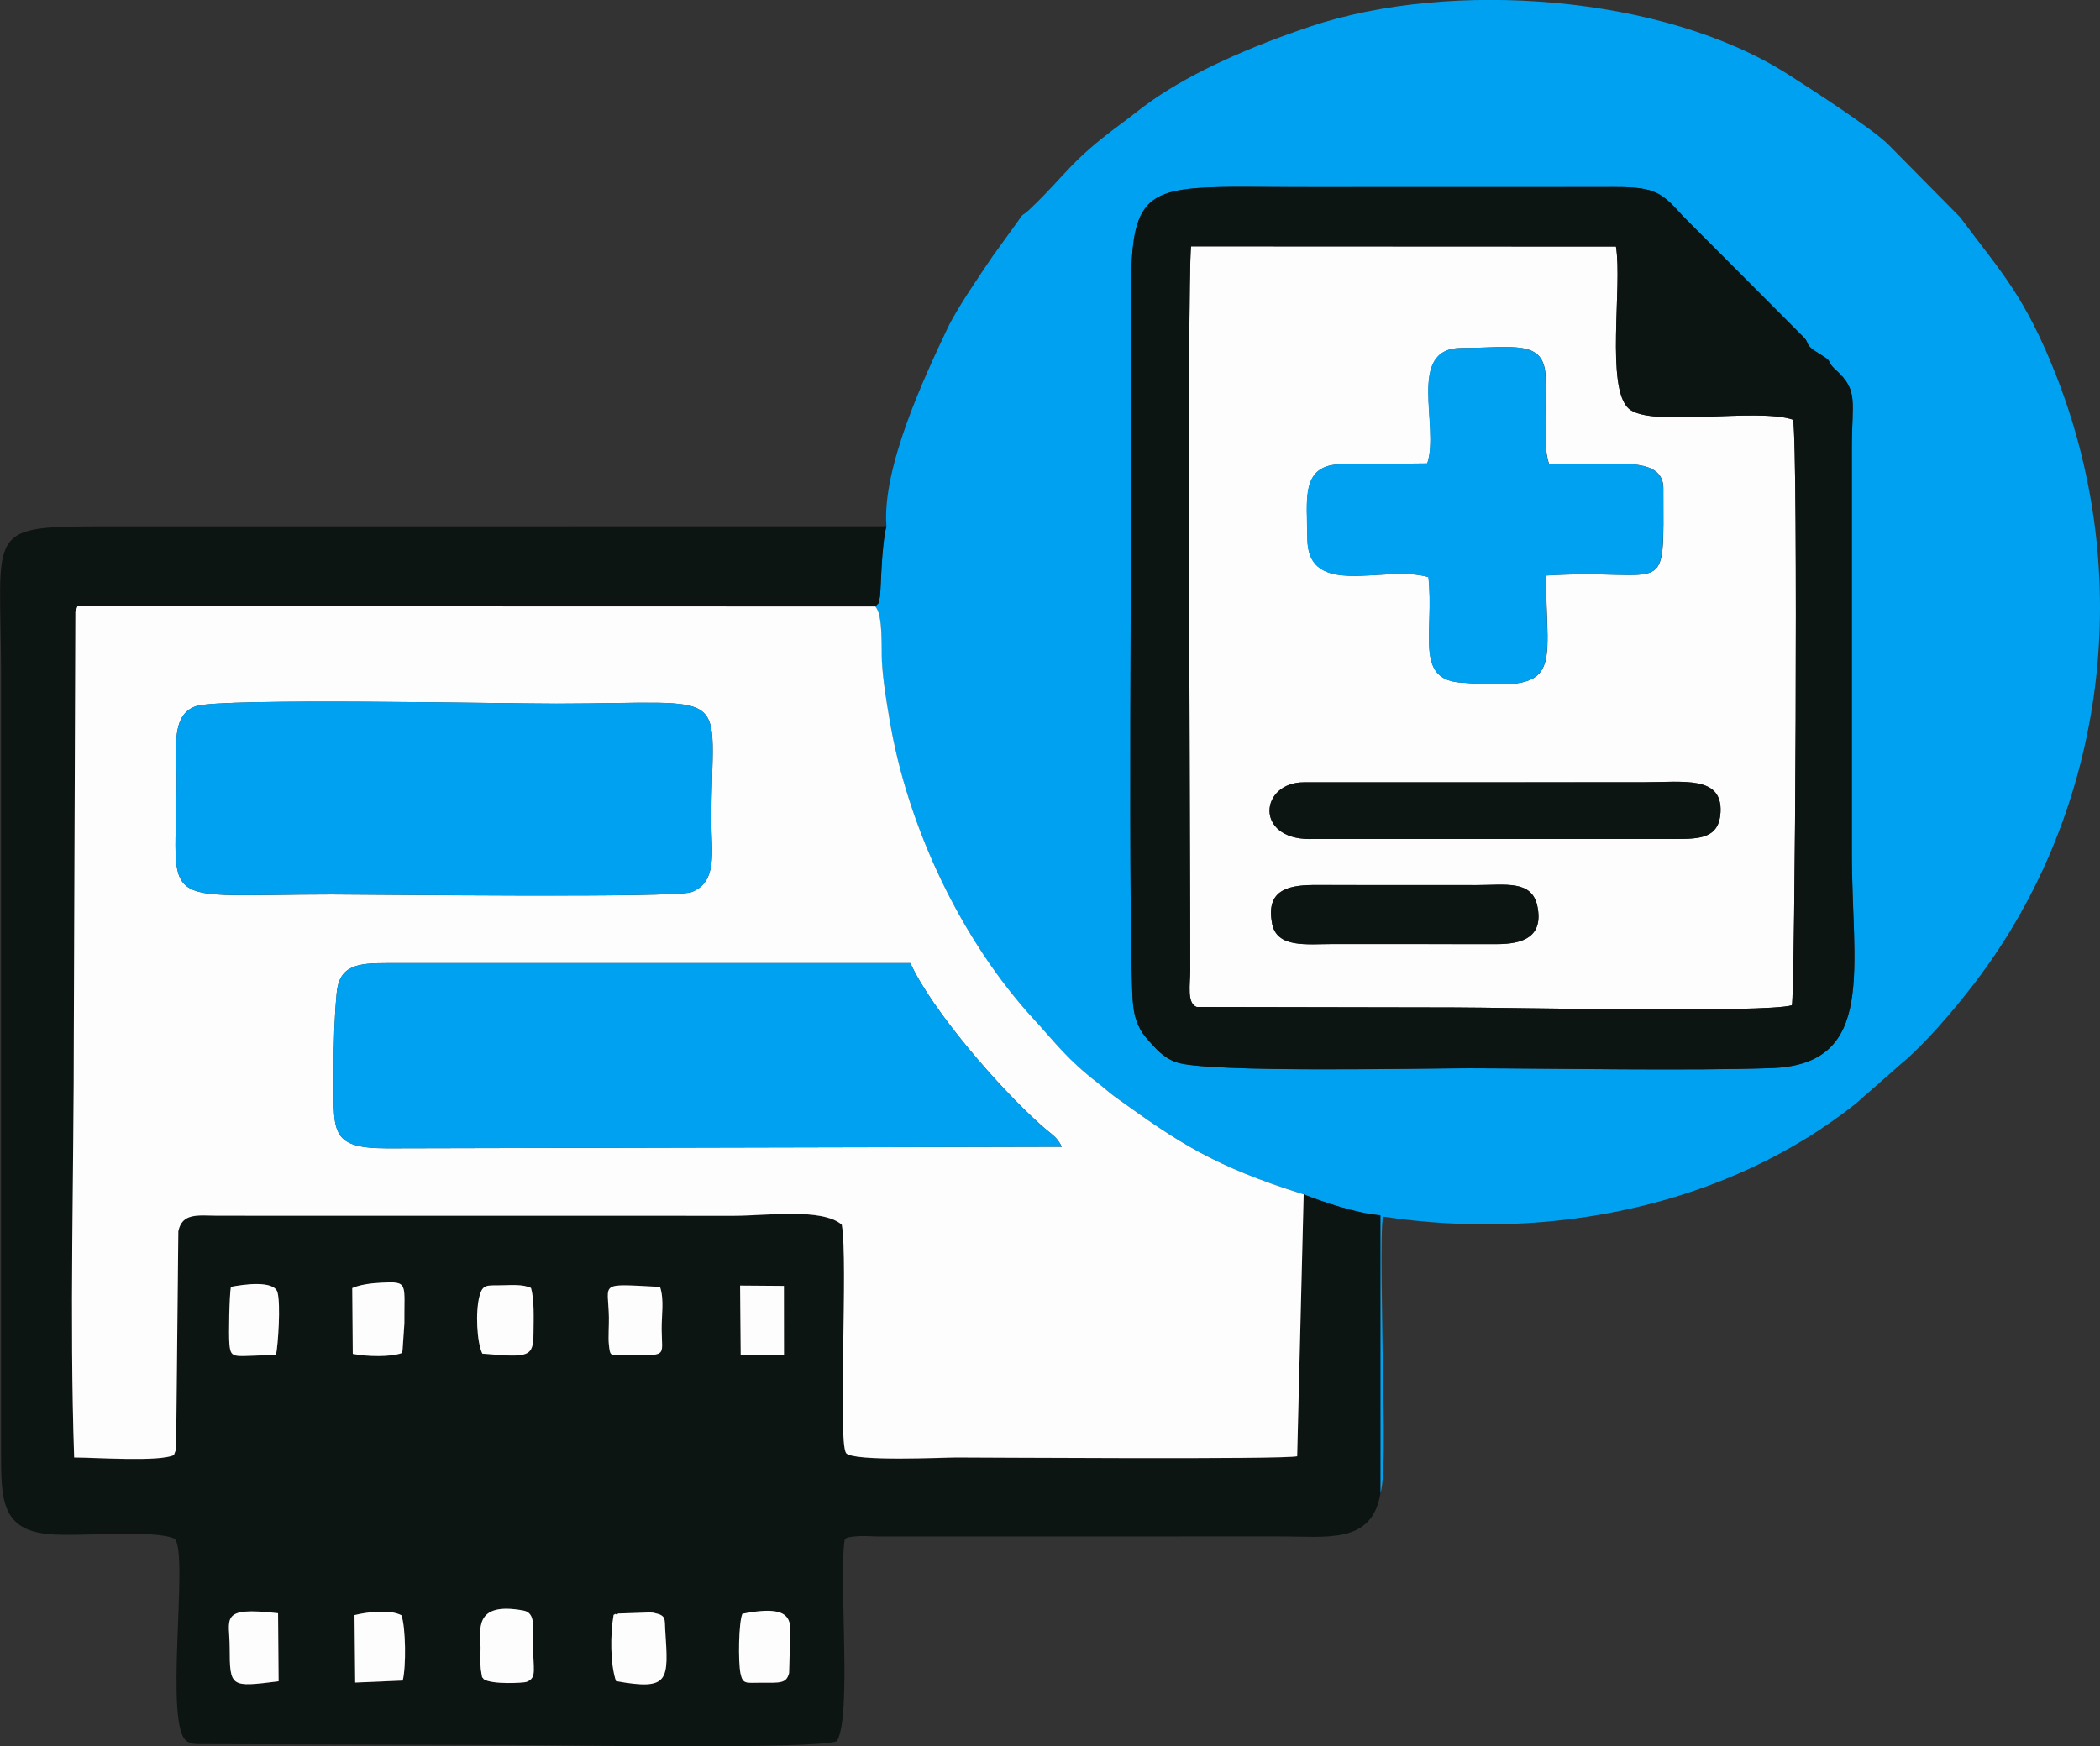
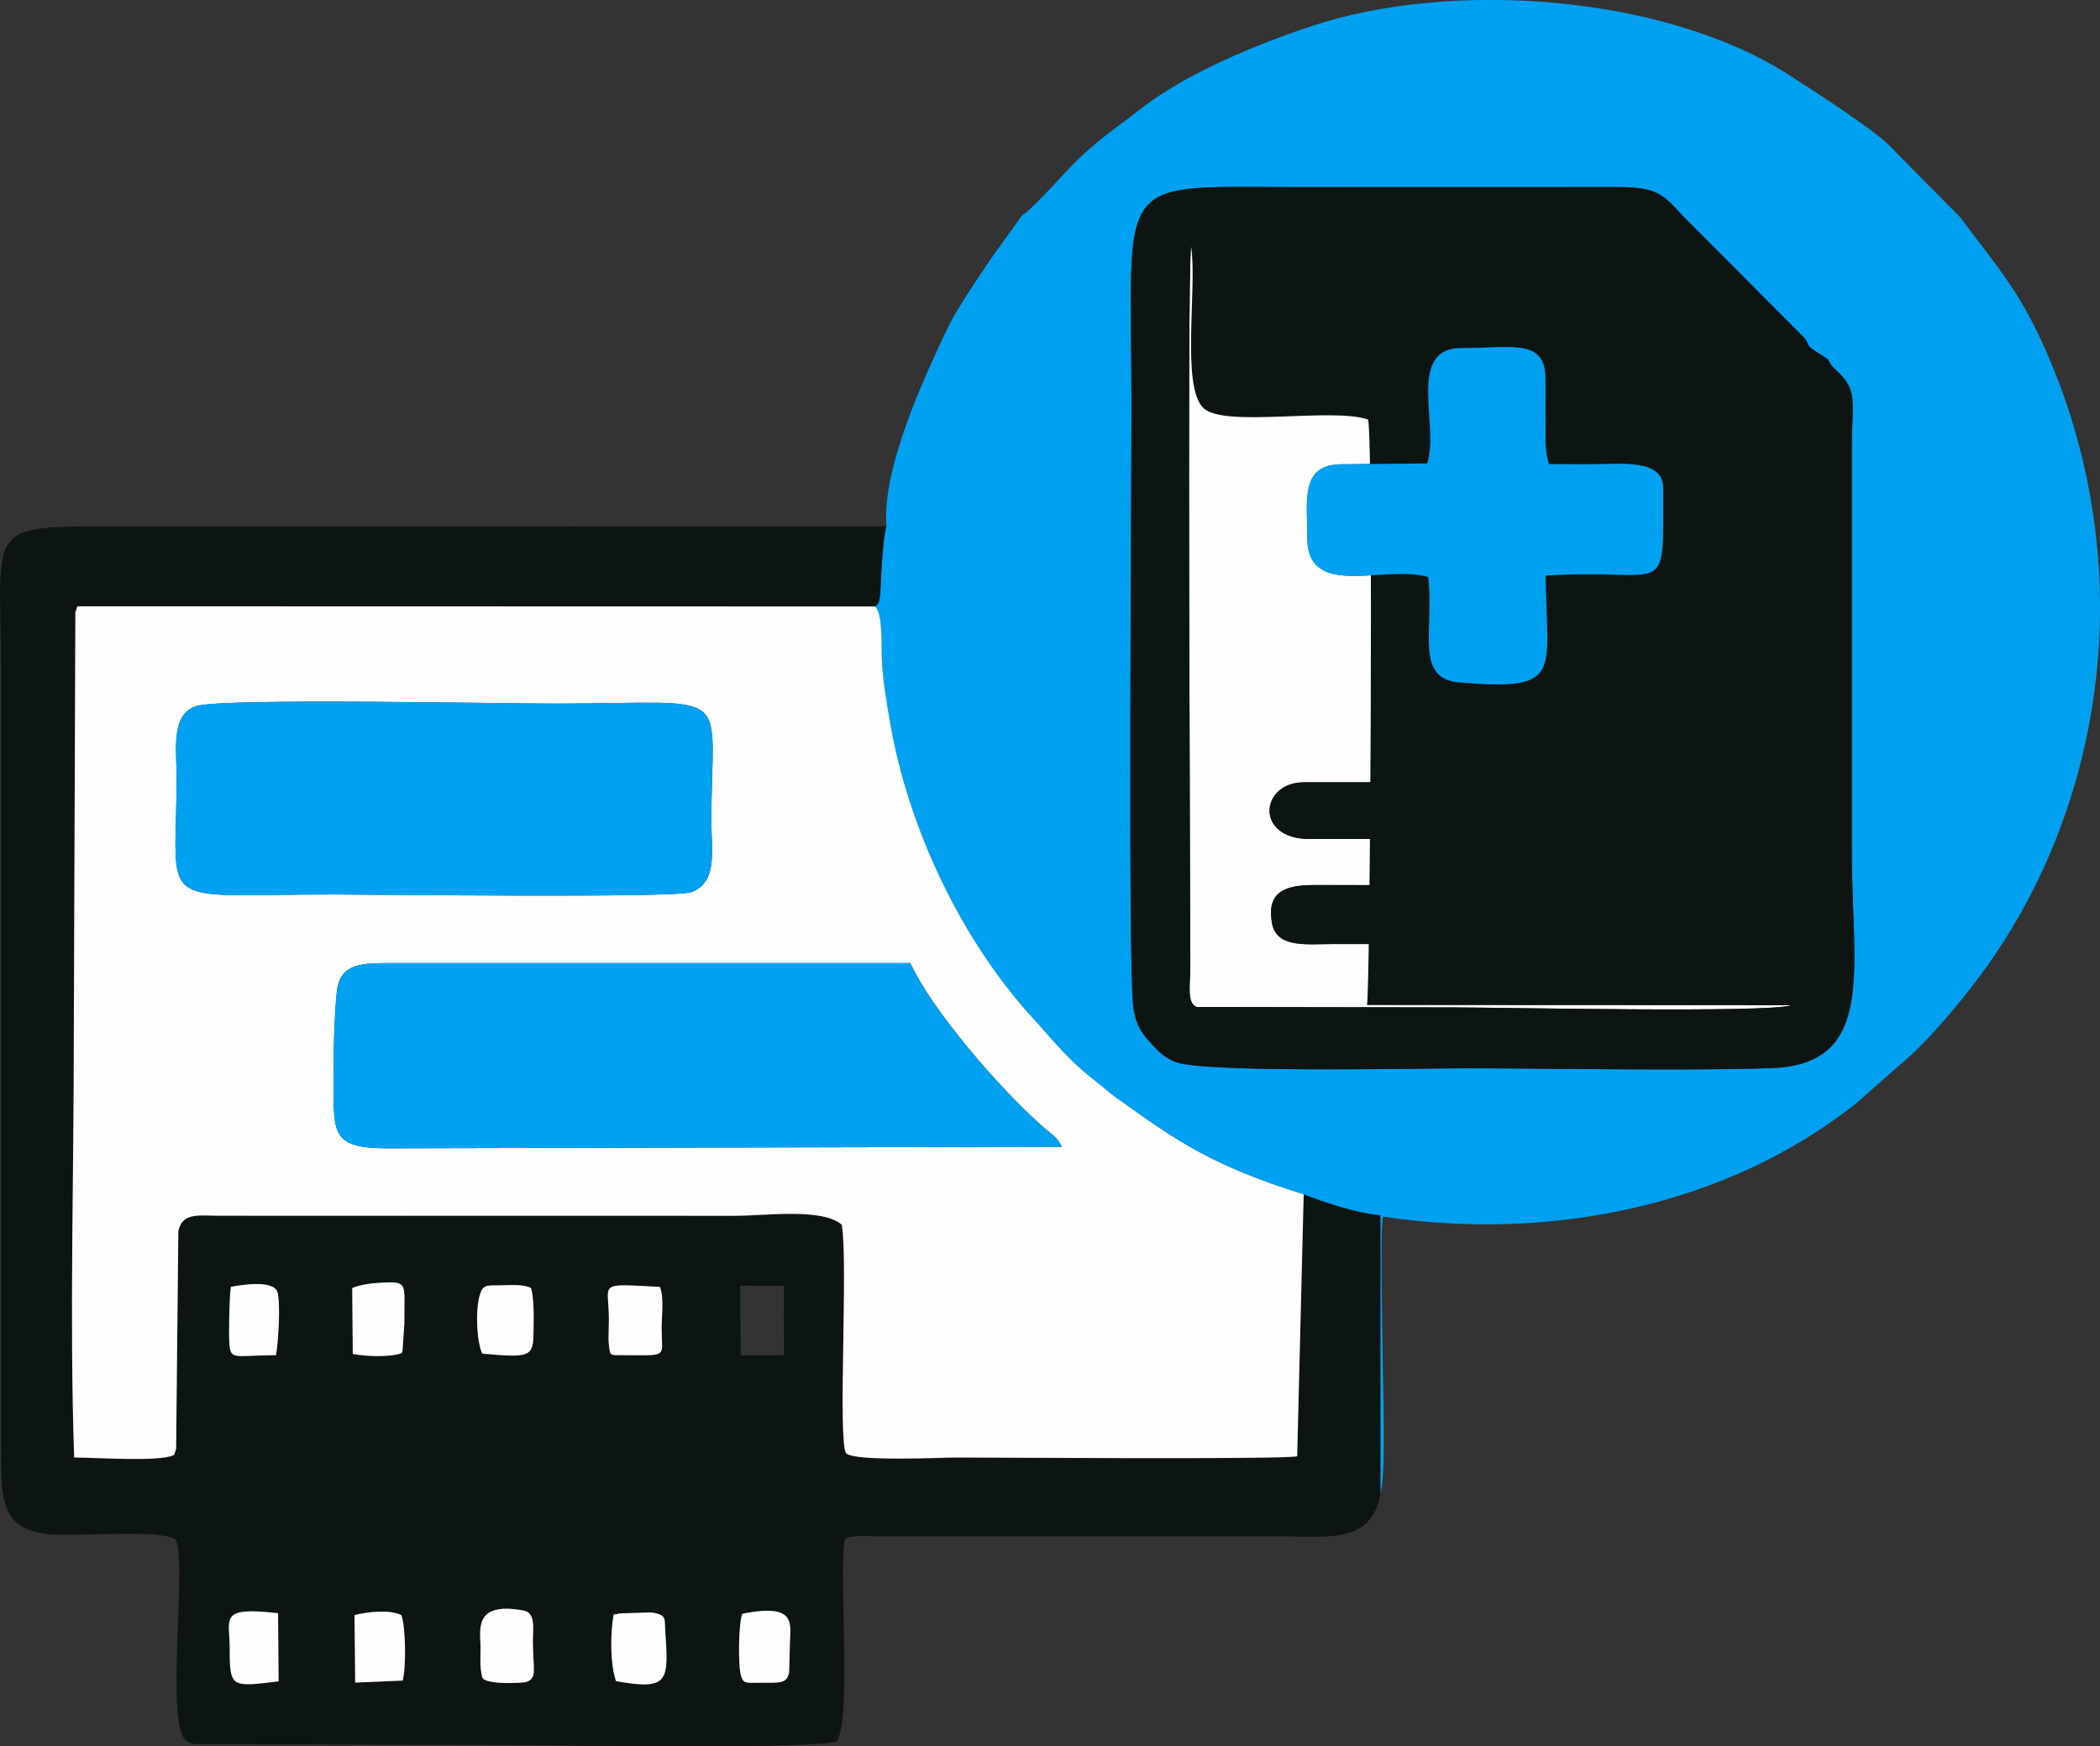
<svg xmlns="http://www.w3.org/2000/svg" xml:space="preserve" width="37.056mm" height="30.816mm" version="1.1" style="shape-rendering:geometricPrecision; text-rendering:geometricPrecision; image-rendering:optimizeQuality; fill-rule:evenodd; clip-rule:evenodd" viewBox="0 0 312.89 260.2">
  <rect x="0" y="0" width="312.89" height="260.2" fill="#333333" stroke="none" />
  <defs>
    <style type="text/css">
   
    .fil0 {fill:#00A1F1}
    .fil1 {fill:#0D1513}
    .fil2 {fill:#FDFDFD}
   
  </style>
  </defs>
  <g id="Capa_x0020_1">
    <g id="_2842214733616">
      <path class="fil0" d="M168.83 149.78c-0.78,-6.82 -0.24,-76.53 -0.25,-89.62 -0.03,-35.26 -3.14,-32.2 27,-32.28l44.82 -0.01c6.56,-0.05 7.26,0.99 10.45,4.43l17.58 17.65c1.55,1.41 -0,1.17 2.79,2.86 2.05,1.24 0.68,0.71 2.16,2.2 0.06,0.06 0.16,0.14 0.23,0.2 3.3,2.99 2.3,4.71 2.3,11.47l0 60.04c-0.07,17.3 3.86,31.92 -12.01,32.45 -12.3,0.42 -32.09,0.05 -44.83,0.02 -6.26,-0.02 -39.16,0.73 -43.79,-0.89 -2.06,-0.72 -3.13,-2.14 -4.14,-3.22 -1.33,-1.43 -2.05,-2.95 -2.32,-5.3zm-36.76 -71.39c-0.77,2.89 -0.84,9.92 -0.97,10.48 -0.33,1.42 0.11,0.59 -0.71,1.5 1.22,1.15 0.91,6.55 1,8.18 0.17,2.91 0.64,5.63 1.11,8.51 2.71,16.34 10.83,33.15 21.44,44.73 3.34,3.65 5.07,6.07 9.61,9.58 1.1,0.85 1.58,1.37 2.66,2.14 9.42,6.76 14.53,10.23 28.03,14.48 3.16,1.19 7.58,2.75 11.43,3.11l0 41.42c0.89,-2.28 0.35,-16.78 0.34,-20.53 -0,-3.11 -0.43,-19.16 0.07,-20.68 25.16,3.78 51.33,-1.73 70.35,-16.78l6.96 -6.11c3.38,-2.81 7.4,-7.54 10.22,-11.15 19.62,-25.07 24.91,-59.92 12.9,-90.93 -4.83,-12.46 -8.67,-16.11 -14.44,-23.95l-10.59 -10.72c-2.36,-2.46 -12.46,-8.92 -15.12,-10.62 -18.44,-11.75 -50.05,-14.19 -71.19,-7.08 -8.86,2.98 -17.27,6.66 -23.47,10.97 -1.71,1.19 -3.04,2.32 -4.7,3.54 -7.68,5.65 -8.09,7.5 -13.52,12.66 -1.33,1.27 -0.82,0.32 -1.91,1.97l-3.67 5.08c-1.92,2.85 -5.3,7.74 -6.71,10.71 -3.39,7.14 -9.78,20.75 -9.12,29.49z" />
      <path class="fil1" d="M52.83 240.68c1.81,-0.43 5.2,-0.91 6.99,0.03 0.65,1.83 0.71,7.7 0.19,9.74l-7.08 0.3 -0.1 -10.07zm57.79 -0.18c8.49,-1.69 7.06,1.74 7.07,5l-0.11 3.83c-0.4,1.59 -1.29,1.46 -4.25,1.45 -2.12,-0.01 -2.65,0.29 -2.99,-1.37 -0.37,-1.79 -0.27,-7.7 0.28,-8.91zm-69.18 -0.08l0.08 10.15c-7.15,0.88 -7.28,0.98 -7.29,-5.06 -0,-4.32 -1.65,-6.11 7.21,-5.09zm49.99 0.25c0.11,-0.05 0.29,-0.22 0.35,-0.11 0.07,0.11 0.27,-0.08 0.36,-0.1l4.7 -0.16c1.01,0.09 -0.13,-0.08 0.76,0.1 1.7,0.35 1.42,0.95 1.52,2.46 0.49,7.57 0.71,9.14 -7.33,7.68 -0.88,-2.61 -0.87,-7.02 -0.36,-9.87zm-19.34 9.59c-0.4,-0.59 -0.16,0.11 -0.36,-0.93 -0.09,-0.46 -0.11,-0.7 -0.13,-1.18 -0.04,-0.78 0.02,-1.83 0.01,-2.64 -0.01,-2.48 -1.15,-6.9 6.41,-5.49 1.82,0.34 1.39,2.61 1.39,4.61 0.01,4.18 0.68,5.41 -0.95,6.03 -0.41,0.15 -5.14,0.43 -6.37,-0.4zm38.19 -58.66l6.52 0.04 0.01 10.34 -6.45 -0 -0.08 -10.38zm-17.37 10.38c-2.04,0 -2.01,0.23 -2.2,-1.65 -0.1,-0.92 0.03,-2.91 0.01,-3.97 -0.09,-5.33 -1.71,-5.02 7.62,-4.55 0.64,1.86 0.23,4.27 0.24,6.31 0.03,4.27 1.06,3.87 -5.67,3.87zm-40.43 -10c1.04,-0.48 2.7,-0.73 4.33,-0.81 4.12,-0.21 3.4,0.07 3.45,6.06l-0.28 4.11c-0.01,-0.06 -0.07,0.23 -0.12,0.33 -1.65,0.6 -5.09,0.53 -7.29,0.12l-0.08 -9.81zm19.39 9.78c-0.82,-1.65 -1.05,-6.28 -0.41,-8.62 0.48,-1.74 1.09,-1.53 3.15,-1.56 1.81,-0.03 3.24,-0.17 4.51,0.39 0.52,1.69 0.4,4.55 0.38,6.61 -0.03,3.69 -0.52,3.8 -7.63,3.19zm-30.75 0.22c-6.23,0.03 -6.72,0.81 -6.94,-1.65 -0.12,-1.39 -0.01,-7.23 0.22,-8.53 1.75,-0.34 6.44,-1.05 6.95,0.83 0.48,1.77 0.09,7.78 -0.23,9.35zm164.55 20.57l0 -41.42c-3.84,-0.36 -8.27,-1.92 -11.43,-3.11l-0.97 39.03c-2.11,0.5 -46.6,0.18 -50.78,0.18 -1.57,-0 -15.36,0.67 -16.43,-0.65 -1.26,-1.88 0.33,-28.59 -0.64,-34.04 -2.92,-2.53 -11.27,-1.33 -15.99,-1.33l-77.01 -0.01c-2.98,-0.03 -5.28,-0.44 -5.85,2.31l-0.33 32.37c-0.02,0.11 -0.07,0.26 -0.09,0.35l-0.24 0.64c-2.09,1.05 -11.66,0.37 -14.86,0.36 -0.71,-20.75 -0.03,-42.62 -0.05,-63.5l0.23 -62.53c0.03,-0.09 0.13,-0.16 0.15,-0.35 0.02,-0.19 0.09,-0.24 0.16,-0.47l118.86 0.03c0.81,-0.91 0.37,-0.08 0.71,-1.5 0.13,-0.56 0.2,-7.6 0.97,-10.48l-115.3 0.01c-19.46,0 -16.63,-0.16 -16.62,22.22l0 115.73c-0.01,7.11 0.07,11.55 7.05,12.23 4.51,0.44 15.85,-0.75 18.84,0.7 2.12,2.38 -1.77,28.51 1.92,30.25 0.72,0.34 0.51,0.26 1.41,0.35l46.13 0.13c6.62,0 46.26,0.68 49.16,-0.56 2.3,-3.49 0.27,-24.29 1.18,-30.03 0.16,-0.1 -0.1,-0.44 2.28,-0.55 0.71,-0.03 1.87,0.04 2.64,0.06l59.6 -0.01c7.21,-0.04 14.03,1.29 15.31,-6.4z" />
      <path class="fil2" d="M49.72 159.36c-0.02,-3.79 0.1,-7.62 0.44,-11.34 0.38,-4.22 3.17,-4.49 7.51,-4.49l77.97 -0c3.24,7.07 13.24,18.59 19.46,24.13 1.82,1.62 2.31,1.67 3.11,3.24l-100.54 0.23c-8.91,0 -7.89,-2.65 -7.95,-11.77zm-20.45 -54.14c3.9,-1.23 45.79,-0.36 53.63,-0.36 27.02,-0.02 23.1,-2.82 23.09,17.53 -0,4.43 0.99,9.06 -2.97,10.56 -2.41,0.91 -46.96,0.35 -53.62,0.35 -26.73,0.02 -23.09,2.57 -23.09,-17.44 0,-4.29 -0.88,-9.43 2.96,-10.64zm164.98 72.78c-13.5,-4.24 -18.61,-7.71 -28.03,-14.48 -1.07,-0.77 -1.56,-1.29 -2.66,-2.14 -4.55,-3.51 -6.27,-5.94 -9.61,-9.58 -10.61,-11.58 -18.74,-28.39 -21.44,-44.73 -0.48,-2.87 -0.94,-5.6 -1.11,-8.51 -0.1,-1.63 0.22,-7.03 -1,-8.18l-118.86 -0.03c-0.07,0.24 -0.14,0.28 -0.16,0.47 -0.02,0.19 -0.12,0.26 -0.15,0.35l-0.23 62.53c0.02,20.88 -0.66,42.75 0.05,63.5 3.2,0.01 12.77,0.68 14.86,-0.36l0.24 -0.64c0.02,-0.09 0.07,-0.24 0.09,-0.35l0.33 -32.37c0.58,-2.75 2.87,-2.34 5.85,-2.31l77.01 0.01c4.73,-0 13.08,-1.2 15.99,1.33 0.97,5.46 -0.62,32.16 0.64,34.04 1.07,1.31 14.86,0.64 16.43,0.65 4.18,0 48.66,0.32 50.78,-0.18l0.97 -39.03z" />
      <path class="fil2" d="M189.53 137.6c-0.9,-4.74 2.04,-5.66 6.03,-5.7l24.38 0.01c4.38,0 8.33,-0.8 9.12,3.17 0.91,4.51 -2.09,5.62 -6.06,5.62l-24.38 -0.01c-3.97,0 -8.39,0.65 -9.1,-3.08zm5.62 -12.57c-8.29,0 -7.41,-8.45 -0.87,-8.45l50.47 -0.01c6.12,-0 11.87,-1.03 11.6,4.45 -0.19,3.9 -3.05,4.01 -6.82,4l-54.38 0zm17.52 -55.97c1.89,-5.55 -3.18,-17.19 5.11,-17.2 7.66,-0 12.37,-1.37 12.52,4.37 0.05,2.15 -0.03,4.36 0.02,6.54 0.04,2.05 -0.19,4.47 0.5,6.39l6.11 0.02c4.67,0.01 10.9,-0.89 10.91,3.59 0.01,17.08 0.99,11.86 -17.52,13 0.18,14.62 2.74,17.25 -12.86,15.93 -6.69,-0.57 -3.74,-7.63 -4.62,-15.7 -6.59,-1.92 -18.03,3.38 -18.04,-5.83 -0.01,-5.67 -1.09,-10.98 5.16,-10.98l12.73 -0.13zm54.31 80.75c0.47,-1.35 0.97,-82.83 0.18,-87.26 -5.37,-1.84 -21.21,1.22 -24.47,-1.64 -3.49,-3.06 -0.95,-18.27 -1.92,-24.17l-63.31 -0.03c-0.61,5.44 -0.09,97.69 -0.12,107.86 -0.01,2.1 -0.54,4.95 0.96,5.49l38.17 0.07c7.68,-0 46.6,0.86 50.51,-0.32z" />
-       <path class="fil1" d="M266.98 149.81c-3.92,1.18 -42.83,0.32 -50.51,0.32l-38.17 -0.07c-1.5,-0.54 -0.96,-3.39 -0.96,-5.49 0.03,-10.16 -0.49,-102.42 0.12,-107.86l63.31 0.03c0.97,5.9 -1.58,21.11 1.92,24.17 3.26,2.86 19.11,-0.2 24.47,1.64 0.79,4.43 0.29,85.91 -0.18,87.26zm-98.15 -0.02c0.27,2.35 0.99,3.87 2.32,5.3 1.01,1.08 2.07,2.5 4.14,3.22 4.63,1.62 37.53,0.88 43.79,0.89 12.74,0.03 32.53,0.4 44.83,-0.02 15.88,-0.54 11.94,-15.15 12.01,-32.45l-0 -60.04c0,-6.76 1,-8.48 -2.3,-11.47 -0.07,-0.06 -0.16,-0.14 -0.23,-0.2 -1.48,-1.49 -0.1,-0.96 -2.16,-2.2 -2.79,-1.68 -1.24,-1.44 -2.79,-2.86l-17.58 -17.65c-3.19,-3.44 -3.89,-4.48 -10.45,-4.43l-44.82 0.01c-30.14,0.09 -27.03,-2.98 -27,32.28 0.01,13.09 -0.54,82.8 0.25,89.62z" />
+       <path class="fil1" d="M266.98 149.81c-3.92,1.18 -42.83,0.32 -50.51,0.32l-38.17 -0.07c-1.5,-0.54 -0.96,-3.39 -0.96,-5.49 0.03,-10.16 -0.49,-102.42 0.12,-107.86c0.97,5.9 -1.58,21.11 1.92,24.17 3.26,2.86 19.11,-0.2 24.47,1.64 0.79,4.43 0.29,85.91 -0.18,87.26zm-98.15 -0.02c0.27,2.35 0.99,3.87 2.32,5.3 1.01,1.08 2.07,2.5 4.14,3.22 4.63,1.62 37.53,0.88 43.79,0.89 12.74,0.03 32.53,0.4 44.83,-0.02 15.88,-0.54 11.94,-15.15 12.01,-32.45l-0 -60.04c0,-6.76 1,-8.48 -2.3,-11.47 -0.07,-0.06 -0.16,-0.14 -0.23,-0.2 -1.48,-1.49 -0.1,-0.96 -2.16,-2.2 -2.79,-1.68 -1.24,-1.44 -2.79,-2.86l-17.58 -17.65c-3.19,-3.44 -3.89,-4.48 -10.45,-4.43l-44.82 0.01c-30.14,0.09 -27.03,-2.98 -27,32.28 0.01,13.09 -0.54,82.8 0.25,89.62z" />
      <path class="fil0" d="M49.72 159.36c0.05,9.13 -0.97,11.77 7.95,11.77l100.54 -0.23c-0.8,-1.57 -1.29,-1.62 -3.11,-3.24 -6.23,-5.54 -16.23,-17.06 -19.46,-24.13l-77.97 0c-4.34,0 -7.13,0.27 -7.51,4.49 -0.34,3.72 -0.46,7.55 -0.44,11.34z" />
      <path class="fil0" d="M29.27 105.21c-3.83,1.21 -2.96,6.35 -2.96,10.64 0,20.01 -3.65,17.45 23.09,17.44 6.66,-0 51.21,0.56 53.62,-0.35 3.97,-1.5 2.97,-6.13 2.97,-10.56 0,-20.35 3.93,-17.55 -23.09,-17.53 -7.84,0.01 -49.73,-0.86 -53.63,0.36z" />
      <path class="fil0" d="M212.66 69.06l-12.73 0.13c-6.25,0 -5.17,5.31 -5.16,10.98 0.01,9.21 11.46,3.91 18.04,5.83 0.88,8.07 -2.07,15.14 4.62,15.7 15.61,1.32 13.04,-1.31 12.86,-15.93 18.51,-1.14 17.53,4.09 17.52,-13 -0,-4.48 -6.23,-3.59 -10.91,-3.59l-6.11 -0.02c-0.69,-1.92 -0.45,-4.34 -0.5,-6.39 -0.04,-2.17 0.03,-4.39 -0.02,-6.54 -0.14,-5.75 -4.85,-4.38 -12.52,-4.37 -8.29,0 -3.22,11.65 -5.11,17.2z" />
      <path class="fil1" d="M195.15 125.03l54.38 -0c3.77,0.01 6.62,-0.1 6.82,-4 0.27,-5.47 -5.49,-4.45 -11.6,-4.45l-50.47 0.01c-6.54,-0.01 -7.42,8.45 0.87,8.45z" />
      <path class="fil1" d="M189.53 137.6c0.71,3.72 5.13,3.08 9.1,3.08l24.38 0.01c3.97,0.01 6.97,-1.11 6.06,-5.62 -0.8,-3.97 -4.75,-3.16 -9.12,-3.17l-24.38 -0.01c-3.99,0.04 -6.93,0.97 -6.03,5.7z" />
      <path class="fil2" d="M71.86 201.73c7.11,0.62 7.6,0.5 7.63,-3.19 0.02,-2.06 0.13,-4.91 -0.38,-6.61 -1.26,-0.56 -2.7,-0.42 -4.51,-0.39 -2.06,0.03 -2.67,-0.17 -3.15,1.56 -0.64,2.34 -0.41,6.97 0.41,8.62z" />
      <path class="fil2" d="M72.08 250.25c1.23,0.83 5.97,0.55 6.37,0.4 1.63,-0.62 0.96,-1.86 0.95,-6.03 -0,-2 0.43,-4.27 -1.39,-4.61 -7.55,-1.41 -6.42,3.01 -6.41,5.49 0,0.82 -0.05,1.87 -0.01,2.64 0.02,0.47 0.04,0.71 0.13,1.18 0.21,1.04 -0.04,0.34 0.36,0.93z" />
      <path class="fil2" d="M91.42 240.66c-0.5,2.85 -0.52,7.27 0.36,9.87 8.05,1.46 7.82,-0.11 7.33,-7.68 -0.1,-1.5 0.18,-2.11 -1.52,-2.46 -0.89,-0.18 0.25,-0.01 -0.76,-0.1l-4.7 0.16c-0.09,0.02 -0.29,0.21 -0.36,0.1 -0.07,-0.11 -0.24,0.06 -0.35,0.11z" />
      <path class="fil2" d="M52.48 191.96l0.08 9.81c2.2,0.42 5.64,0.48 7.29,-0.12 0.05,-0.1 0.11,-0.39 0.12,-0.33l0.28 -4.11c-0.05,-6 0.68,-6.27 -3.45,-6.06 -1.63,0.08 -3.29,0.33 -4.33,0.81z" />
      <path class="fil2" d="M92.91 201.96c6.73,0 5.7,0.4 5.67,-3.87 -0.02,-2.03 0.4,-4.44 -0.24,-6.31 -9.33,-0.47 -7.71,-0.78 -7.62,4.55 0.02,1.07 -0.11,3.05 -0.01,3.97 0.2,1.88 0.16,1.65 2.2,1.65z" />
      <path class="fil2" d="M110.61 240.49c-0.55,1.21 -0.65,7.12 -0.28,8.91 0.35,1.66 0.87,1.36 2.99,1.37 2.96,0.01 3.84,0.14 4.25,-1.45l0.11 -3.83c-0.01,-3.27 1.42,-6.69 -7.07,-5z" />
      <path class="fil2" d="M41.43 240.41c-8.86,-1.03 -7.21,0.77 -7.21,5.09 0.01,6.04 0.14,5.94 7.29,5.06l-0.08 -10.15z" />
      <path class="fil2" d="M41.12 201.95c0.32,-1.57 0.71,-7.58 0.23,-9.35 -0.51,-1.88 -5.19,-1.17 -6.95,-0.83 -0.23,1.3 -0.34,7.14 -0.22,8.53 0.22,2.46 0.71,1.68 6.94,1.65z" />
      <path class="fil2" d="M52.92 250.75l7.08 -0.3c0.52,-2.03 0.46,-7.91 -0.19,-9.74 -1.79,-0.94 -5.18,-0.46 -6.99,-0.03l0.1 10.07z" />
-       <polygon class="fil2" points="110.36,201.96 116.81,201.96 116.8,191.63 110.27,191.58 " />
    </g>
  </g>
</svg>